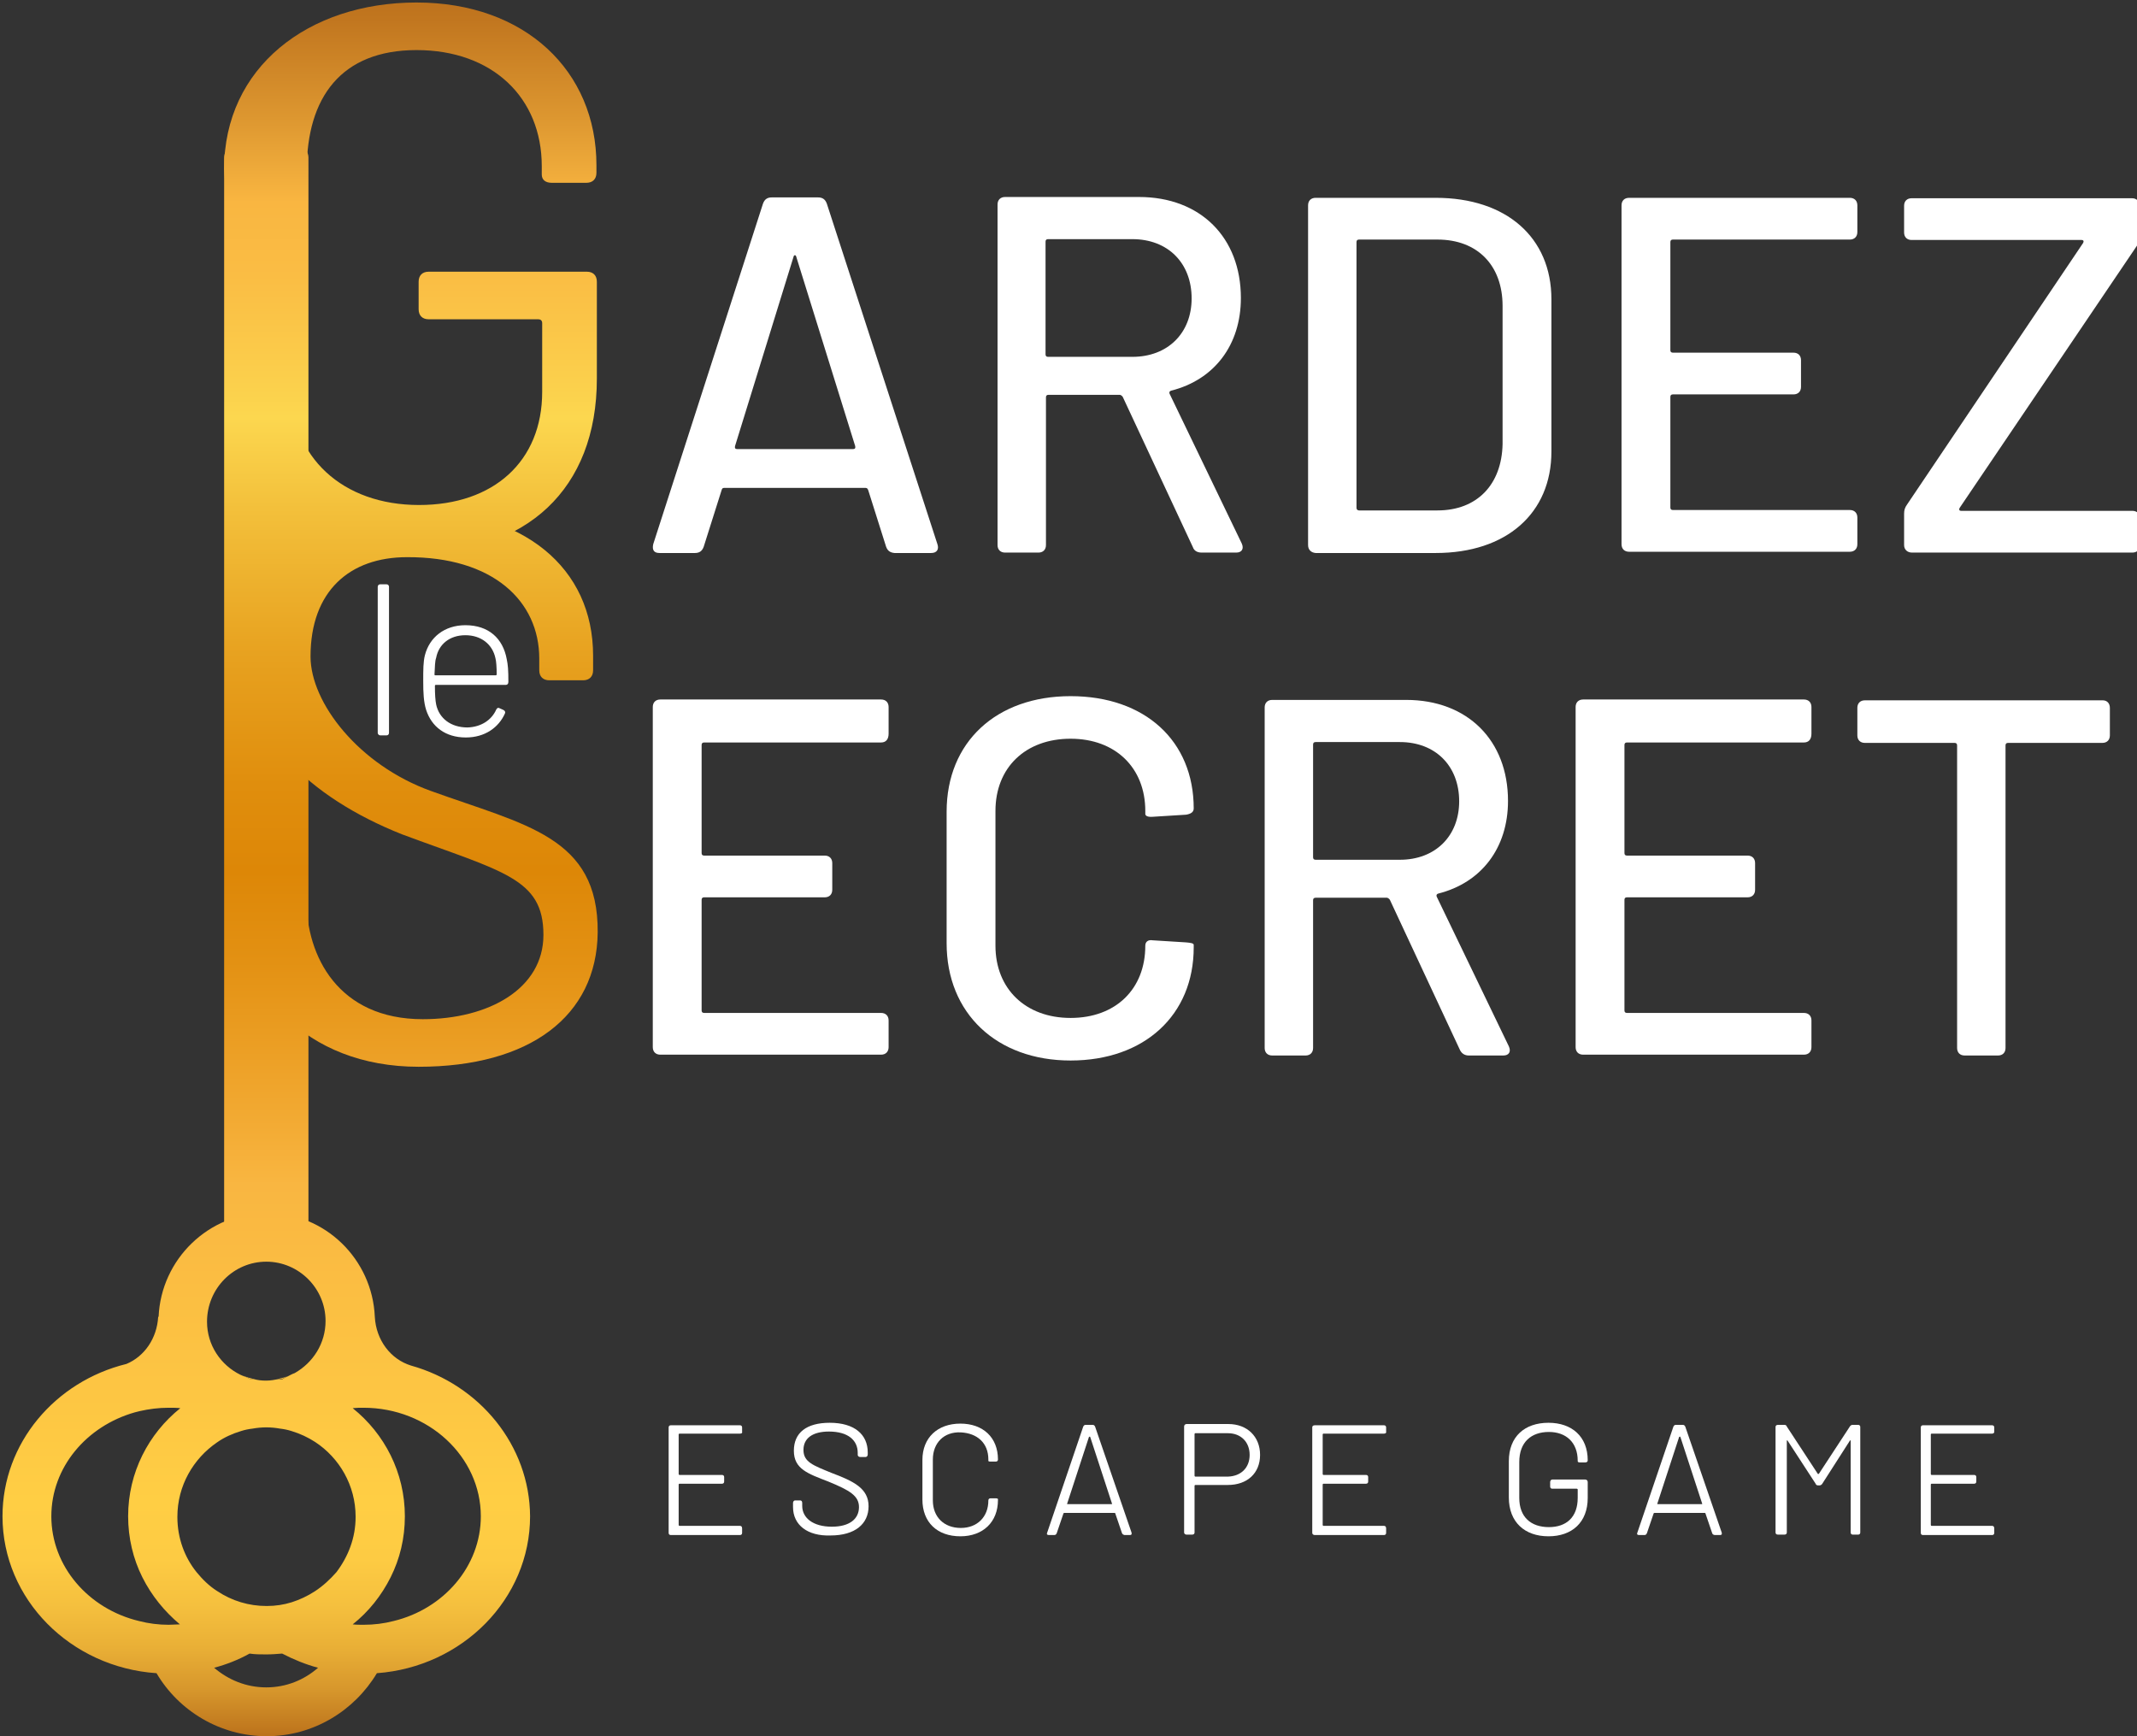
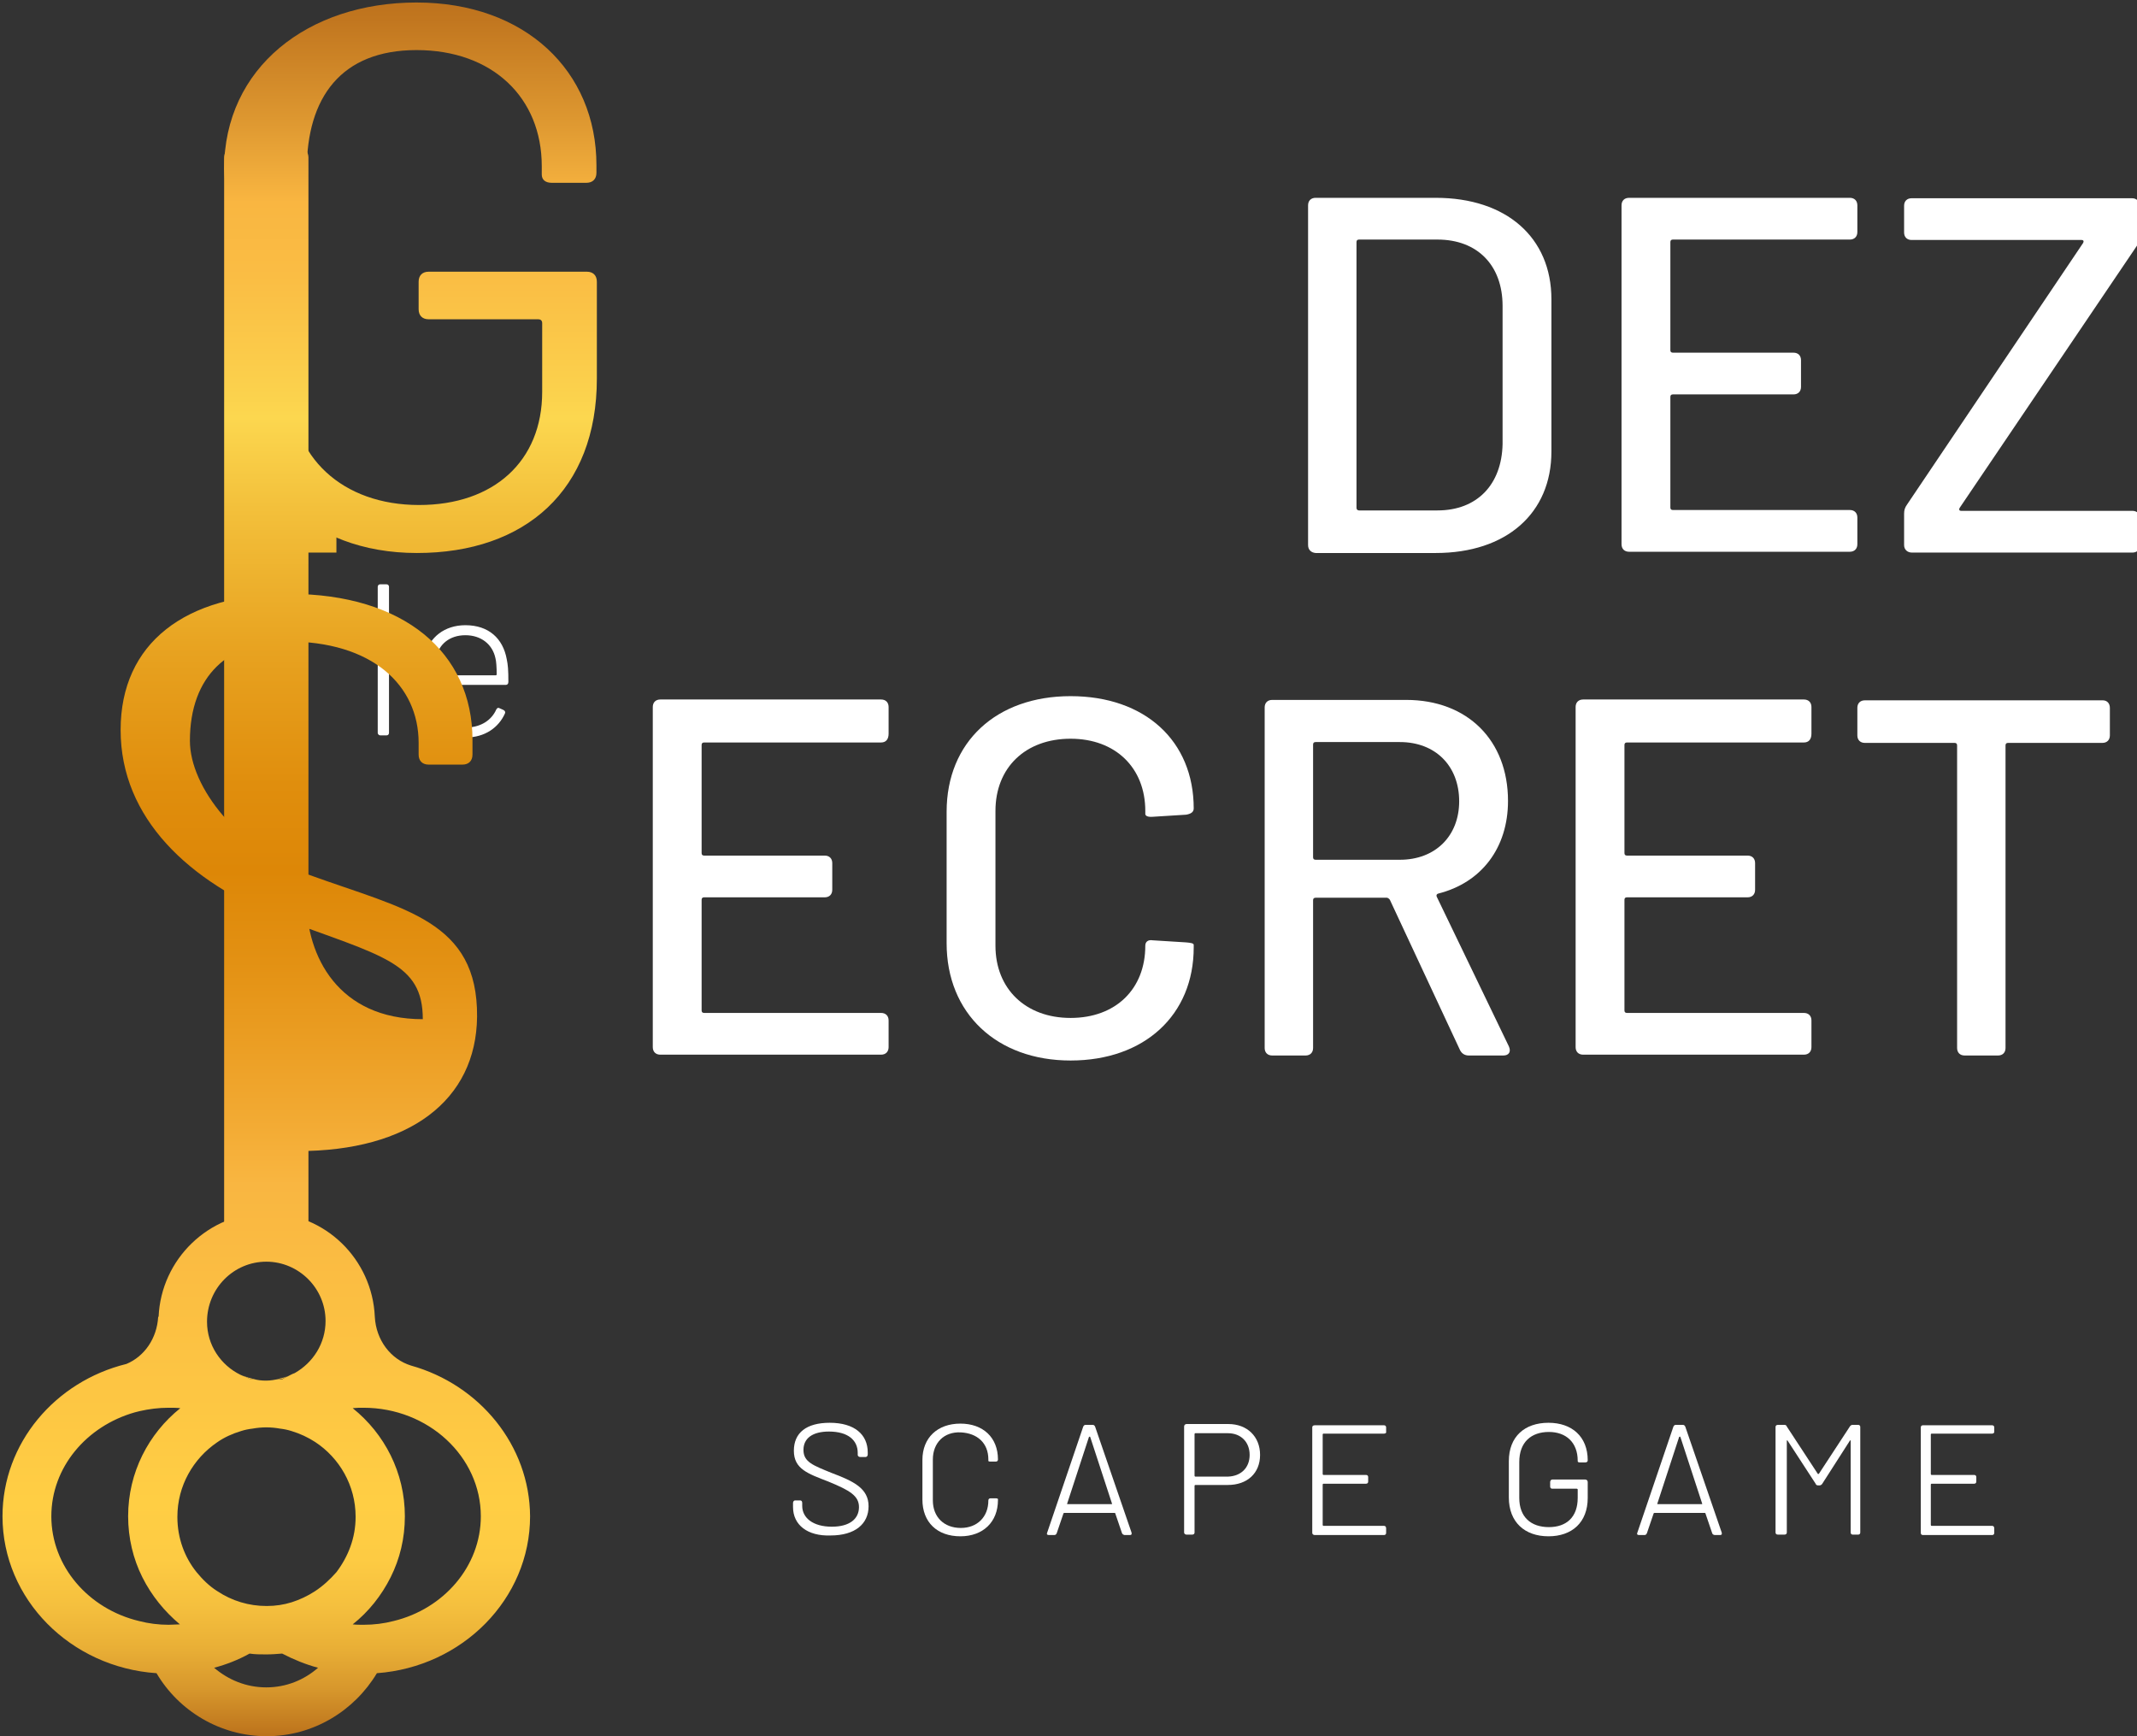
<svg xmlns="http://www.w3.org/2000/svg" version="1.1" id="Layer_1" x="0px" y="0px" viewBox="0 0 512 416" style="enable-background:new 0 0 512 416;" xml:space="preserve">
  <rect x="0" y="0" width="512" height="416" fill="#333333" stroke="none" />
  <style type="text/css">
	.st0{fill:#FFFFFF;}
	.st1{fill:url(#SVGID_1_);}
	.st2{fill:url(#SVGID_2_);}
	.st3{fill:url(#SVGID_3_);}
	.st4{fill:url(#SVGID_4_);}
	.st5{fill:url(#SVGID_5_);}
	.st6{fill:url(#SVGID_6_);}
	.st7{fill:url(#SVGID_7_);}
</style>
  <g>
    <g>
-       <path class="st0" d="M212.3,131l-4.3-13.6c-0.1-0.2-0.2-0.5-0.6-0.5h-33.9c-0.4,0-0.5,0.2-0.6,0.5l-4.3,13.6    c-0.4,1.1-1.1,1.5-2.1,1.5H158c-1.3,0-1.8-0.7-1.5-2.1l26.3-81.6c0.4-1.1,1.1-1.5,2.1-1.5H196c1,0,1.7,0.4,2.1,1.5l26.5,81.6    c0.4,1.2-0.1,2.1-1.5,2.1h-8.8C213.4,132.4,212.7,132.1,212.3,131z M176.6,107.6h27.8c0.4,0,0.6-0.2,0.5-0.7l-14.1-45.3    c-0.1-0.6-0.6-0.6-0.7,0l-14,45.3C176,107.4,176.2,107.6,176.6,107.6z" />
-       <path class="st0" d="M285.8,131.1l-16.8-36c-0.1-0.2-0.5-0.5-0.7-0.5h-17.1c-0.4,0-0.6,0.2-0.6,0.6v35.4c0,1.1-0.7,1.8-1.8,1.8h-8    c-1.1,0-1.8-0.7-1.8-1.8V49c0-1.1,0.7-1.8,1.8-1.8h32.1c14.7,0,24.4,9.7,24.4,24.2c0,11.3-6.4,19.6-16.7,22.2    c-0.4,0.1-0.5,0.4-0.4,0.7l17.3,35.9c0.6,1.3,0,2.2-1.3,2.2h-8.3C286.9,132.4,286.1,132,285.8,131.1z M250.5,57.9v27    c0,0.4,0.2,0.6,0.6,0.6h20.2c8.5,0,14.2-5.7,14.2-14c0-8.5-5.7-14.2-14.2-14.2h-20.2C250.7,57.3,250.5,57.5,250.5,57.9z" />
      <path class="st0" d="M313.4,130.6V49.2c0-1.1,0.7-1.8,1.8-1.8H344c16.9,0,27.7,9.5,27.7,24.3v36.5c0,14.8-10.8,24.3-27.7,24.3    h-28.8C314.1,132.4,313.4,131.7,313.4,130.6z M325.6,122.3h18.8c9.5,0,15.4-6.2,15.6-15.9V73.3c0-9.7-6-15.9-15.6-15.9h-18.8    c-0.4,0-0.6,0.2-0.6,0.6v63.7C325,122.1,325.3,122.3,325.6,122.3z" />
      <path class="st0" d="M443.2,57.4h-42.4c-0.4,0-0.6,0.2-0.6,0.6v25.9c0,0.4,0.2,0.6,0.6,0.6h28.9c1.1,0,1.8,0.7,1.8,1.8v6.4    c0,1.1-0.7,1.8-1.8,1.8h-28.9c-0.4,0-0.6,0.2-0.6,0.6v26.5c0,0.4,0.2,0.6,0.6,0.6h42.4c1.1,0,1.8,0.7,1.8,1.8v6.4    c0,1.1-0.7,1.8-1.8,1.8h-52.9c-1.1,0-1.8-0.7-1.8-1.8V49.2c0-1.1,0.7-1.8,1.8-1.8h52.9c1.1,0,1.8,0.7,1.8,1.8v6.4    C445,56.7,444.3,57.4,443.2,57.4z" />
      <path class="st0" d="M456.2,130.6v-7.5c0-0.9,0.2-1.5,0.7-2.2l42.2-62.7c0.2-0.4,0.1-0.7-0.4-0.7h-40.7c-1.1,0-1.8-0.7-1.8-1.8    v-6.4c0-1.1,0.7-1.8,1.8-1.8h52.8c1.1,0,1.8,0.7,1.8,1.8v7.5c0,0.9-0.2,1.5-0.7,2.2l-42.4,62.7c-0.2,0.4-0.1,0.7,0.4,0.7h41    c1.1,0,1.8,0.7,1.8,1.8v6.4c0,1.1-0.7,1.8-1.8,1.8h-52.8C457,132.4,456.2,131.7,456.2,130.6z" />
    </g>
    <g>
      <path class="st0" d="M211.1,177.9h-42.4c-0.4,0-0.6,0.2-0.6,0.6v25.9c0,0.4,0.2,0.6,0.6,0.6h28.9c1.1,0,1.8,0.7,1.8,1.8v6.4    c0,1.1-0.7,1.8-1.8,1.8h-28.9c-0.4,0-0.6,0.2-0.6,0.6v26.5c0,0.4,0.2,0.6,0.6,0.6h42.4c1.1,0,1.8,0.7,1.8,1.8v6.4    c0,1.1-0.7,1.8-1.8,1.8h-52.9c-1.1,0-1.8-0.7-1.8-1.8v-81.5c0-1.1,0.7-1.8,1.8-1.8h52.9c1.1,0,1.8,0.7,1.8,1.8v6.4    C212.9,177.2,212.2,177.9,211.1,177.9z" />
      <path class="st0" d="M226.8,226v-31.5c0-16.7,11.9-27.7,29.7-27.7s29.5,10.7,29.5,26.9c0,0.9-0.7,1.3-1.8,1.5l-8,0.5    c-1.2,0.1-1.8-0.2-1.8-0.7v-0.7c0-10.3-7.1-17.3-17.9-17.3s-18,6.9-18,17.3v32.3c0,10.3,7.2,17.3,18,17.3s17.9-6.9,17.9-17.3    c0-0.9,0.6-1.5,1.8-1.3l8,0.5c1.1,0.1,1.8,0.2,1.8,0.6v0.6c0,16.2-11.8,27.1-29.5,27.1S226.8,242.8,226.8,226z" />
      <path class="st0" d="M349.8,251.6l-16.8-36c-0.1-0.2-0.5-0.5-0.7-0.5h-17.1c-0.4,0-0.6,0.2-0.6,0.6v35.4c0,1.1-0.7,1.8-1.8,1.8h-8    c-1.1,0-1.8-0.7-1.8-1.8v-81.6c0-1.1,0.7-1.8,1.8-1.8h32.1c14.7,0,24.4,9.7,24.4,24.2c0,11.3-6.4,19.6-16.7,22.2    c-0.4,0.1-0.5,0.4-0.4,0.7l17.3,35.9c0.6,1.3,0,2.2-1.3,2.2h-8.3C350.9,252.9,350.2,252.4,349.8,251.6z M314.6,178.4v27    c0,0.4,0.2,0.6,0.6,0.6h20.2c8.5,0,14.2-5.7,14.2-14c0-8.5-5.7-14.2-14.2-14.2h-20.2C314.8,177.8,314.6,178,314.6,178.4z" />
      <path class="st0" d="M432.2,177.9h-42.4c-0.4,0-0.6,0.2-0.6,0.6v25.9c0,0.4,0.2,0.6,0.6,0.6h28.9c1.1,0,1.8,0.7,1.8,1.8v6.4    c0,1.1-0.7,1.8-1.8,1.8h-28.9c-0.4,0-0.6,0.2-0.6,0.6v26.5c0,0.4,0.2,0.6,0.6,0.6h42.4c1.1,0,1.8,0.7,1.8,1.8v6.4    c0,1.1-0.7,1.8-1.8,1.8h-52.9c-1.1,0-1.8-0.7-1.8-1.8v-81.5c0-1.1,0.7-1.8,1.8-1.8h52.9c1.1,0,1.8,0.7,1.8,1.8v6.4    C434,177.2,433.3,177.9,432.2,177.9z" />
      <path class="st0" d="M505.5,169.6v6.6c0,1.1-0.7,1.8-1.8,1.8h-22.6c-0.4,0-0.6,0.2-0.6,0.6v72.5c0,1.1-0.7,1.8-1.8,1.8h-8    c-1.1,0-1.8-0.7-1.8-1.8v-72.5c0-0.4-0.2-0.6-0.6-0.6h-21.5c-1.1,0-1.8-0.7-1.8-1.8v-6.6c0-1.1,0.7-1.8,1.8-1.8h57    C504.8,167.8,505.5,168.5,505.5,169.6z" />
    </g>
    <g>
      <path class="st0" d="M90.5,175.6v-35c0-0.4,0.3-0.6,0.6-0.6h1.5c0.4,0,0.6,0.3,0.6,0.6v35c0,0.4-0.3,0.6-0.6,0.6h-1.5    C90.8,176.2,90.5,175.9,90.5,175.6z" />
      <path class="st0" d="M118.9,170c0.2-0.4,0.5-0.5,0.8-0.3l0.9,0.4c0.4,0.2,0.5,0.5,0.4,0.8c-1.5,3.4-4.8,5.8-9.4,5.8    c-4.9,0-8.2-2.6-9.5-6.6c-0.6-1.9-0.7-4.1-0.7-6.9c0-2.8,0-4.6,0.4-6.2c1.1-4.3,4.7-7.2,9.7-7.2c5.6,0,9,3.2,9.9,8.1    c0.3,1.4,0.4,2.6,0.4,5.5c0,0.5-0.3,0.7-0.6,0.7h-16.8c-0.1,0-0.2,0.1-0.2,0.2c0,2.1,0.1,3.5,0.3,4.5c0.7,3.3,3.5,5.5,7.5,5.5    C115.3,174.2,117.8,172.5,118.9,170z M104.1,161.6c0,0.2,0.1,0.2,0.2,0.2h14.5c0.1,0,0.2-0.1,0.2-0.2c0-1.7-0.1-3.2-0.3-3.9    c-0.7-3.3-3.4-5.5-7.2-5.5c-3.8,0-6.4,2.2-7,5.4C104.2,158.4,104.2,159.8,104.1,161.6z" />
    </g>
    <g>
-       <path class="st0" d="M177.3,343.5h-14.5c-0.1,0-0.2,0.1-0.2,0.2v9.5c0,0.1,0.1,0.2,0.2,0.2H173c0.3,0,0.5,0.2,0.5,0.5v1.1    c0,0.3-0.2,0.5-0.5,0.5h-10.2c-0.1,0-0.2,0.1-0.2,0.2v9.7c0,0.1,0.1,0.2,0.2,0.2h14.5c0.3,0,0.5,0.2,0.5,0.6v1.1    c0,0.3-0.2,0.5-0.5,0.5h-16.6c-0.3,0-0.5-0.2-0.5-0.5v-25.3c0-0.3,0.2-0.5,0.5-0.5h16.6c0.3,0,0.5,0.2,0.5,0.5v1.1    C177.9,343.3,177.7,343.5,177.3,343.5z" />
      <path class="st0" d="M190,361.1v-1c0-0.3,0.2-0.6,0.5-0.6h1.2c0.3,0,0.5,0.2,0.5,0.6v0.7c0,2.9,2.6,5,7.1,5c4.3,0,6.5-1.9,6.5-4.7    c0-2.7-2.2-4-7.3-6.1c-4.9-1.9-8.3-3-8.3-7.4c0-4.3,3-6.7,8.6-6.7c5.9,0,9.1,2.8,9.1,7.1v0.5c0,0.3-0.2,0.6-0.5,0.6h-1.3    c-0.3,0-0.6-0.2-0.6-0.5v-0.5c0-3-2.3-5.1-6.9-5.1c-3.9,0-6.1,1.6-6.1,4.4c0,2.9,2.3,3.7,6.7,5.5c5.3,2,8.9,3.7,8.9,8    c0,4.2-3.2,7-9.1,7C193.5,368.1,190,365.4,190,361.1z" />
      <path class="st0" d="M221,359.3v-9.5c0-5.3,3.6-8.7,9.1-8.7c5.4,0,9,3.3,9,8.6c0,0.3-0.2,0.5-0.5,0.5l-1.3,0    c-0.4,0-0.5-0.1-0.5-0.2v-0.3c0-4-2.7-6.3-6.6-6.5c-4-0.2-6.7,2.5-6.7,6.5v9.8c0,4,2.7,6.6,6.7,6.6c3.9,0,6.6-2.6,6.6-6.6    c0-0.3,0.2-0.5,0.5-0.5l1.3,0c0.3,0,0.5,0.1,0.5,0.2v0.2c0,5.3-3.6,8.7-9,8.7C224.5,368.1,221,364.7,221,359.3z" />
      <path class="st0" d="M268.8,367.3l-1.6-4.7c0-0.1-0.1-0.1-0.2-0.1h-12c-0.1,0-0.1,0-0.2,0.1l-1.6,4.7c-0.1,0.3-0.3,0.5-0.6,0.5    h-1.3c-0.4,0-0.6-0.2-0.4-0.6l8.6-25.3c0.1-0.3,0.3-0.5,0.6-0.5h1.7c0.3,0,0.5,0.2,0.6,0.5l8.7,25.3c0.1,0.4,0,0.6-0.4,0.6h-1.3    C269.1,367.7,268.9,367.6,268.8,367.3z M255.8,360.4h10.5c0.1,0,0.2-0.1,0.1-0.2l-5.2-15.9c0-0.1-0.2-0.1-0.3,0l-5.2,15.9    C255.6,360.3,255.7,360.4,255.8,360.4z" />
      <path class="st0" d="M301.9,348.6c0,4.4-3.1,7.2-7.7,7.2h-7.8c-0.1,0-0.2,0.1-0.2,0.2v11.2c0,0.3-0.2,0.5-0.6,0.5h-1.3    c-0.3,0-0.6-0.2-0.6-0.5v-25.4c0-0.3,0.2-0.6,0.6-0.6h10C298.8,341.2,301.9,344.2,301.9,348.6z M299.4,348.6    c0-3.1-2.1-5.2-5.2-5.2h-7.8c-0.1,0-0.2,0.1-0.2,0.2v10c0,0.1,0.1,0.2,0.2,0.2h7.8C297.3,353.7,299.4,351.7,299.4,348.6z" />
      <path class="st0" d="M331.6,343.5h-14.5c-0.1,0-0.2,0.1-0.2,0.2v9.5c0,0.1,0.1,0.2,0.2,0.2h10.2c0.3,0,0.5,0.2,0.5,0.5v1.1    c0,0.3-0.2,0.5-0.5,0.5h-10.2c-0.1,0-0.2,0.1-0.2,0.2v9.7c0,0.1,0.1,0.2,0.2,0.2h14.5c0.3,0,0.5,0.2,0.5,0.6v1.1    c0,0.3-0.2,0.5-0.5,0.5h-16.6c-0.3,0-0.6-0.2-0.6-0.5v-25.3c0-0.3,0.2-0.5,0.6-0.5h16.6c0.3,0,0.5,0.2,0.5,0.5v1.1    C332.2,343.3,331.9,343.5,331.6,343.5z" />
      <path class="st0" d="M361.5,358.8v-8.7c0-5.9,3.8-9.2,9.5-9.2c5.6,0,9.4,3.3,9.4,9c0,0.3-0.2,0.5-0.6,0.5h-1.3    c-0.3,0-0.5-0.1-0.5-0.3V350c0-4.4-2.8-6.9-6.9-6.9c-4.2,0-7.1,2.4-7.1,7.2v8.6c0,4.6,2.8,7,7.1,7c4.2,0,6.9-2.4,6.9-7v-2    c0-0.1-0.1-0.2-0.2-0.2h-5.9c-0.3,0-0.5-0.2-0.5-0.5v-1.1c0-0.3,0.2-0.6,0.5-0.6h7.9c0.3,0,0.6,0.2,0.6,0.6v3.8    c0,5.9-3.8,9.2-9.4,9.2C365.3,368.1,361.5,364.7,361.5,358.8z" />
      <path class="st0" d="M410.2,367.3l-1.6-4.7c0-0.1-0.1-0.1-0.2-0.1h-12c-0.1,0-0.1,0-0.2,0.1l-1.6,4.7c-0.1,0.3-0.3,0.5-0.6,0.5    h-1.3c-0.4,0-0.6-0.2-0.4-0.6l8.6-25.3c0.1-0.3,0.3-0.5,0.6-0.5h1.7c0.3,0,0.5,0.2,0.6,0.5l8.7,25.3c0.1,0.4,0,0.6-0.4,0.6h-1.3    C410.4,367.7,410.3,367.6,410.2,367.3z M397.2,360.4h10.5c0.1,0,0.2-0.1,0.1-0.2l-5.2-15.9c0-0.1-0.2-0.1-0.3,0l-5.2,15.9    C397,360.3,397.1,360.4,397.2,360.4z" />
      <path class="st0" d="M425.4,367.2v-25.3c0-0.3,0.2-0.5,0.6-0.5h1.5c0.3,0,0.5,0.1,0.6,0.4l7.4,11.3c0,0.1,0.2,0.1,0.3,0l7.4-11.3    c0.1-0.2,0.4-0.4,0.6-0.4h1.4c0.3,0,0.5,0.2,0.5,0.5v25.3c0,0.3-0.2,0.5-0.5,0.5h-1.3c-0.3,0-0.5-0.2-0.5-0.5v-21.9    c0-0.2-0.1-0.3-0.2-0.1l-6.6,10.3c-0.1,0.2-0.4,0.4-0.6,0.4h-0.4c-0.3,0-0.5-0.1-0.6-0.4l-6.7-10.3c-0.1-0.2-0.2-0.1-0.2,0.1v21.9    c0,0.3-0.2,0.5-0.6,0.5H426C425.6,367.7,425.4,367.5,425.4,367.2z" />
      <path class="st0" d="M477.3,343.5h-14.5c-0.1,0-0.2,0.1-0.2,0.2v9.5c0,0.1,0.1,0.2,0.2,0.2H473c0.3,0,0.5,0.2,0.5,0.5v1.1    c0,0.3-0.2,0.5-0.5,0.5h-10.2c-0.1,0-0.2,0.1-0.2,0.2v9.7c0,0.1,0.1,0.2,0.2,0.2h14.5c0.3,0,0.5,0.2,0.5,0.6v1.1    c0,0.3-0.2,0.5-0.5,0.5h-16.6c-0.3,0-0.5-0.2-0.5-0.5v-25.3c0-0.3,0.2-0.5,0.5-0.5h16.6c0.3,0,0.5,0.2,0.5,0.5v1.1    C477.8,343.3,477.6,343.5,477.3,343.5z" />
    </g>
    <g>
      <g>
        <g>
          <linearGradient id="SVGID_1_" gradientUnits="userSpaceOnUse" x1="98.269" y1="417.8" x2="98.269" y2="-8.702">
            <stop offset="0" style="stop-color:#B66A18" />
            <stop offset="8.395630e-03" style="stop-color:#C0781E" />
            <stop offset="3.058309e-02" style="stop-color:#D7972C" />
            <stop offset="5.379499e-02" style="stop-color:#E9AF36" />
            <stop offset="7.818428e-02" style="stop-color:#F5C03E" />
            <stop offset="0.104" style="stop-color:#FDCB43" />
            <stop offset="0.136" style="stop-color:#FFCE44" />
            <stop offset="0.314" style="stop-color:#F9B641" />
            <stop offset="0.347" style="stop-color:#F3AB34" />
            <stop offset="0.439" style="stop-color:#E39113" />
            <stop offset="0.49" style="stop-color:#DD8707" />
            <stop offset="0.539" style="stop-color:#E08E0D" />
            <stop offset="0.61" style="stop-color:#E7A11F" />
            <stop offset="0.694" style="stop-color:#F3C03B" />
            <stop offset="0.745" style="stop-color:#FCD74F" />
            <stop offset="0.763" style="stop-color:#FBD04C" />
            <stop offset="0.824" style="stop-color:#FABD44" />
            <stop offset="0.866" style="stop-color:#F9B641" />
            <stop offset="0.913" style="stop-color:#DD9730" />
            <stop offset="0.969" style="stop-color:#C1761F" />
            <stop offset="1" style="stop-color:#B66A18" />
          </linearGradient>
          <path class="st1" d="M57,91.3l-3.3-50.8c0-24.3,20.1-39.9,46.1-39.9s43.1,16.4,43.1,39v1.8c0,1.5-0.9,2.4-2.4,2.4h-8.3      c-1.5,0-2.4-0.7-2.4-2v-2c0-16.4-11.8-27.8-30-27.8c-18.1,0-26.3,11.4-26.3,28.7l-3.9,51.6c0,17.3,12.5,28.7,30.8,28.7      c17.9,0,29.5-10.5,29.5-27.1V77.4c0-0.6-0.4-0.9-0.9-0.9h-26.3c-1.5,0-2.4-0.9-2.4-2.4v-6.6c0-1.5,0.9-2.4,2.4-2.4h37.9      c1.5,0,2.4,0.9,2.4,2.4v23.2c0,26.7-17.1,41.8-43.1,41.8S57,115.4,57,91.3z" />
          <linearGradient id="SVGID_2_" gradientUnits="userSpaceOnUse" x1="100.179" y1="417.8" x2="100.179" y2="-8.702">
            <stop offset="0" style="stop-color:#B66A18" />
            <stop offset="8.395630e-03" style="stop-color:#C0781E" />
            <stop offset="3.058309e-02" style="stop-color:#D7972C" />
            <stop offset="5.379499e-02" style="stop-color:#E9AF36" />
            <stop offset="7.818428e-02" style="stop-color:#F5C03E" />
            <stop offset="0.104" style="stop-color:#FDCB43" />
            <stop offset="0.136" style="stop-color:#FFCE44" />
            <stop offset="0.314" style="stop-color:#F9B641" />
            <stop offset="0.347" style="stop-color:#F3AB34" />
            <stop offset="0.439" style="stop-color:#E39113" />
            <stop offset="0.49" style="stop-color:#DD8707" />
            <stop offset="0.539" style="stop-color:#E08E0D" />
            <stop offset="0.61" style="stop-color:#E7A11F" />
            <stop offset="0.694" style="stop-color:#F3C03B" />
            <stop offset="0.745" style="stop-color:#FCD74F" />
            <stop offset="0.763" style="stop-color:#FBD04C" />
            <stop offset="0.824" style="stop-color:#FABD44" />
            <stop offset="0.866" style="stop-color:#F9B641" />
            <stop offset="0.913" style="stop-color:#DD9730" />
            <stop offset="0.969" style="stop-color:#C1761F" />
            <stop offset="1" style="stop-color:#B66A18" />
          </linearGradient>
-           <path class="st2" d="M57,216.2V211c0-1.5-0.1-2.4,1.4-2.4H71c1.5,0,2.4,0.9,2.4,2.4v4.4c0,13.8,7.7,28.8,27.9,28.8      c15.8,0,28.9-7.3,28.9-20.2c0-13.6-9.7-15.1-33.9-24.1c-22.1-8.8-38.5-24-38.5-45.2c0-20.8,15.5-32.6,40.5-32.6      c27.3,0,43.8,14,43.8,35v3.5c0,1.5-0.9,2.4-2.4,2.4h-8.1c-1.5,0-2.4-0.9-2.4-2.4v-2.8c0-13.8-11.1-24.4-31.7-24.3      c-13.7,0-23.1,8.1-23.1,23.8c0,11.1,11.6,26,28.8,32.2c22.6,8.2,40.2,10.9,40,33.9c-0.2,20.1-16.3,32.2-42.9,32.2      C73.1,255.6,57,237,57,216.2z" />
+           <path class="st2" d="M57,216.2V211c0-1.5-0.1-2.4,1.4-2.4H71c1.5,0,2.4,0.9,2.4,2.4v4.4c0,13.8,7.7,28.8,27.9,28.8      c0-13.6-9.7-15.1-33.9-24.1c-22.1-8.8-38.5-24-38.5-45.2c0-20.8,15.5-32.6,40.5-32.6      c27.3,0,43.8,14,43.8,35v3.5c0,1.5-0.9,2.4-2.4,2.4h-8.1c-1.5,0-2.4-0.9-2.4-2.4v-2.8c0-13.8-11.1-24.4-31.7-24.3      c-13.7,0-23.1,8.1-23.1,23.8c0,11.1,11.6,26,28.8,32.2c22.6,8.2,40.2,10.9,40,33.9c-0.2,20.1-16.3,32.2-42.9,32.2      C73.1,255.6,57,237,57,216.2z" />
          <g>
            <linearGradient id="SVGID_3_" gradientUnits="userSpaceOnUse" x1="63.76" y1="417.8" x2="63.76" y2="-8.702">
              <stop offset="0" style="stop-color:#B66A18" />
              <stop offset="8.395630e-03" style="stop-color:#C0781E" />
              <stop offset="3.058309e-02" style="stop-color:#D7972C" />
              <stop offset="5.379499e-02" style="stop-color:#E9AF36" />
              <stop offset="7.818428e-02" style="stop-color:#F5C03E" />
              <stop offset="0.104" style="stop-color:#FDCB43" />
              <stop offset="0.136" style="stop-color:#FFCE44" />
              <stop offset="0.314" style="stop-color:#F9B641" />
              <stop offset="0.347" style="stop-color:#F3AB34" />
              <stop offset="0.439" style="stop-color:#E39113" />
              <stop offset="0.49" style="stop-color:#DD8707" />
              <stop offset="0.539" style="stop-color:#E08E0D" />
              <stop offset="0.61" style="stop-color:#E7A11F" />
              <stop offset="0.694" style="stop-color:#F3C03B" />
              <stop offset="0.745" style="stop-color:#FCD74F" />
              <stop offset="0.763" style="stop-color:#FBD04C" />
              <stop offset="0.824" style="stop-color:#FABD44" />
              <stop offset="0.866" style="stop-color:#F9B641" />
              <stop offset="0.913" style="stop-color:#DD9730" />
              <stop offset="0.969" style="stop-color:#C1761F" />
              <stop offset="1" style="stop-color:#B66A18" />
            </linearGradient>
            <path class="st3" d="M53.7,293.1V37.8c0-1.9,1.4-3,3.7-3h12.8c2.3,0,3.7,1.2,3.7,3v255.4c0,1.9-1.4,3-3.7,3H57.4       C55.1,296.2,53.7,295,53.7,293.1z" />
          </g>
        </g>
      </g>
      <linearGradient id="SVGID_4_" gradientUnits="userSpaceOnUse" x1="73.409" y1="417.8" x2="73.409" y2="-8.702">
        <stop offset="0" style="stop-color:#B66A18" />
        <stop offset="8.395630e-03" style="stop-color:#C0781E" />
        <stop offset="3.058309e-02" style="stop-color:#D7972C" />
        <stop offset="5.379499e-02" style="stop-color:#E9AF36" />
        <stop offset="7.818428e-02" style="stop-color:#F5C03E" />
        <stop offset="0.104" style="stop-color:#FDCB43" />
        <stop offset="0.136" style="stop-color:#FFCE44" />
        <stop offset="0.314" style="stop-color:#F9B641" />
        <stop offset="0.347" style="stop-color:#F3AB34" />
        <stop offset="0.439" style="stop-color:#E39113" />
        <stop offset="0.49" style="stop-color:#DD8707" />
        <stop offset="0.539" style="stop-color:#E08E0D" />
        <stop offset="0.61" style="stop-color:#E7A11F" />
        <stop offset="0.694" style="stop-color:#F3C03B" />
        <stop offset="0.745" style="stop-color:#FCD74F" />
        <stop offset="0.763" style="stop-color:#FBD04C" />
        <stop offset="0.824" style="stop-color:#FABD44" />
        <stop offset="0.866" style="stop-color:#F9B641" />
        <stop offset="0.913" style="stop-color:#DD9730" />
        <stop offset="0.969" style="stop-color:#C1761F" />
        <stop offset="1" style="stop-color:#B66A18" />
      </linearGradient>
      <rect x="66.1" y="118.2" class="st4" width="14.5" height="14.2" />
      <g>
        <linearGradient id="SVGID_5_" gradientUnits="userSpaceOnUse" x1="59.517" y1="417.8" x2="59.517" y2="-8.702">
          <stop offset="0" style="stop-color:#B66A18" />
          <stop offset="8.395630e-03" style="stop-color:#C0781E" />
          <stop offset="3.058309e-02" style="stop-color:#D7972C" />
          <stop offset="5.379499e-02" style="stop-color:#E9AF36" />
          <stop offset="7.818428e-02" style="stop-color:#F5C03E" />
          <stop offset="0.104" style="stop-color:#FDCB43" />
          <stop offset="0.136" style="stop-color:#FFCE44" />
          <stop offset="0.314" style="stop-color:#F9B641" />
          <stop offset="0.347" style="stop-color:#F3AB34" />
          <stop offset="0.439" style="stop-color:#E39113" />
          <stop offset="0.49" style="stop-color:#DD8707" />
          <stop offset="0.539" style="stop-color:#E08E0D" />
          <stop offset="0.61" style="stop-color:#E7A11F" />
          <stop offset="0.694" style="stop-color:#F3C03B" />
          <stop offset="0.745" style="stop-color:#FCD74F" />
          <stop offset="0.763" style="stop-color:#FBD04C" />
          <stop offset="0.824" style="stop-color:#FABD44" />
          <stop offset="0.866" style="stop-color:#F9B641" />
          <stop offset="0.913" style="stop-color:#DD9730" />
          <stop offset="0.969" style="stop-color:#C1761F" />
          <stop offset="1" style="stop-color:#B66A18" />
        </linearGradient>
        <path class="st5" d="M60,330.5c0.2,0,0.5-0.1,0.7-0.1c-0.8-0.2-1.6-0.4-2.4-0.8C58.9,329.9,59.4,330.2,60,330.5z" />
        <linearGradient id="SVGID_6_" gradientUnits="userSpaceOnUse" x1="67.971" y1="417.8" x2="67.971" y2="-8.702">
          <stop offset="0" style="stop-color:#B66A18" />
          <stop offset="8.395630e-03" style="stop-color:#C0781E" />
          <stop offset="3.058309e-02" style="stop-color:#D7972C" />
          <stop offset="5.379499e-02" style="stop-color:#E9AF36" />
          <stop offset="7.818428e-02" style="stop-color:#F5C03E" />
          <stop offset="0.104" style="stop-color:#FDCB43" />
          <stop offset="0.136" style="stop-color:#FFCE44" />
          <stop offset="0.314" style="stop-color:#F9B641" />
          <stop offset="0.347" style="stop-color:#F3AB34" />
          <stop offset="0.439" style="stop-color:#E39113" />
          <stop offset="0.49" style="stop-color:#DD8707" />
          <stop offset="0.539" style="stop-color:#E08E0D" />
          <stop offset="0.61" style="stop-color:#E7A11F" />
          <stop offset="0.694" style="stop-color:#F3C03B" />
          <stop offset="0.745" style="stop-color:#FCD74F" />
          <stop offset="0.763" style="stop-color:#FBD04C" />
          <stop offset="0.824" style="stop-color:#FABD44" />
          <stop offset="0.866" style="stop-color:#F9B641" />
          <stop offset="0.913" style="stop-color:#DD9730" />
          <stop offset="0.969" style="stop-color:#C1761F" />
          <stop offset="1" style="stop-color:#B66A18" />
        </linearGradient>
        <path class="st6" d="M67.6,330.4c0.4-0.2,0.9-0.5,1.3-0.7c-0.6,0.3-1.3,0.5-2,0.6C67.2,330.4,67.4,330.4,67.6,330.4z" />
        <linearGradient id="SVGID_7_" gradientUnits="userSpaceOnUse" x1="63.76" y1="417.8" x2="63.76" y2="-8.702">
          <stop offset="0" style="stop-color:#B66A18" />
          <stop offset="8.395630e-03" style="stop-color:#C0781E" />
          <stop offset="3.058309e-02" style="stop-color:#D7972C" />
          <stop offset="5.379499e-02" style="stop-color:#E9AF36" />
          <stop offset="7.818428e-02" style="stop-color:#F5C03E" />
          <stop offset="0.104" style="stop-color:#FDCB43" />
          <stop offset="0.136" style="stop-color:#FFCE44" />
          <stop offset="0.314" style="stop-color:#F9B641" />
          <stop offset="0.347" style="stop-color:#F3AB34" />
          <stop offset="0.439" style="stop-color:#E39113" />
          <stop offset="0.49" style="stop-color:#DD8707" />
          <stop offset="0.539" style="stop-color:#E08E0D" />
          <stop offset="0.61" style="stop-color:#E7A11F" />
          <stop offset="0.694" style="stop-color:#F3C03B" />
          <stop offset="0.745" style="stop-color:#FCD74F" />
          <stop offset="0.763" style="stop-color:#FBD04C" />
          <stop offset="0.824" style="stop-color:#FABD44" />
          <stop offset="0.866" style="stop-color:#F9B641" />
          <stop offset="0.913" style="stop-color:#DD9730" />
          <stop offset="0.969" style="stop-color:#C1761F" />
          <stop offset="1" style="stop-color:#B66A18" />
        </linearGradient>
        <path class="st7" d="M98.5,327.2L98.5,327.2c-4.9-1.5-8.4-6.1-8.7-11.7l0,0c-0.6-13.8-11.9-24.9-25.9-24.9     c-13.9,0-25.3,11.1-25.9,24.9l-0.1,0c-0.3,5.2-3.3,9.5-7.6,11.3c-17.1,4.2-29.7,19-29.7,36.5c0,19.9,16.3,36.2,36.9,37.6     c5.3,9,15.2,15.1,26.4,15.1c11.2,0,21-6.1,26.4-15.1c20.5-1.5,36.7-17.8,36.7-37.6C126.9,346.3,114.9,331.8,98.5,327.2z      M63.8,302.3c7.8,0,14.2,6.4,14.2,14.2c0,5.4-3,10-7.4,12.5c-0.6,0.2-1.1,0.5-1.7,0.8c-0.5,0.2-0.9,0.4-1.3,0.7     c-0.2,0-0.4,0-0.7-0.1c-1,0.2-2.1,0.4-3.1,0.4c-1.1,0-2.1-0.1-3.1-0.4c-0.2,0-0.5,0.1-0.7,0.1c-0.5-0.3-1.1-0.6-1.7-0.8     c-0.2-0.1-0.5-0.2-0.7-0.3c-4.7-2.3-8-7.1-8-12.7C49.6,308.7,56,302.3,63.8,302.3z M40.4,389.3c-2.4,0-4.8-0.3-7.1-0.9     c-12.1-2.9-21-13.1-21-25.1c0-11.7,8.4-21.6,20-24.9c0.4-0.1,0.8-0.2,1.2-0.3c2.2-0.5,4.5-0.8,6.9-0.8c1,0,1.9,0,2.8,0.1     c-7.6,6.1-12.5,15.4-12.5,25.9c0,5.2,1.2,10.2,3.4,14.6c2.2,4.4,5.3,8.2,9,11.3C42.3,389.2,41.3,389.3,40.4,389.3z M63.8,404.3     c-4.8,0-9.1-1.8-12.5-4.7c3-0.8,5.8-1.9,8.5-3.4c1.3,0.2,2.6,0.2,4,0.2c1.3,0,2.5-0.1,3.8-0.2c2.7,1.4,5.6,2.6,8.6,3.4     C72.9,402.5,68.6,404.3,63.8,404.3z M75.4,381.3c-1.7,1.1-3.6,2-5.5,2.6c-1.9,0.6-3.9,0.9-6,0.9c-2.2,0-4.2-0.3-6.2-0.9     c-2-0.6-3.9-1.5-5.7-2.7c-1.9-1.2-3.5-2.8-4.9-4.5c-2.9-3.6-4.6-8.2-4.6-13.2c0,0,0-0.1,0-0.1c0-7.4,3.8-13.9,9.5-17.8     c1.7-1.2,3.7-2.1,5.7-2.7c0.9-0.3,1.9-0.5,2.8-0.6c1.1-0.2,2.2-0.3,3.3-0.3c1.1,0,2.2,0.1,3.3,0.3c0.9,0.1,1.9,0.3,2.8,0.6     c2,0.6,3.9,1.5,5.6,2.6c5.8,3.8,9.7,10.4,9.7,17.9c0,0,0,0.1,0,0.1c0,5-1.8,9.5-4.6,13.2C79.1,378.4,77.4,380,75.4,381.3z      M94.3,388.4c-2.3,0.6-4.7,0.9-7.2,0.9c-0.9,0-1.8,0-2.6-0.1c3.8-3,6.9-6.9,9.1-11.3c2.2-4.4,3.4-9.3,3.4-14.6     c0-10.5-4.9-19.8-12.5-25.9c0.9-0.1,1.7-0.1,2.6-0.1c15.5,0,28.1,11.7,28.1,26C115.2,375.3,106.3,385.5,94.3,388.4z" />
      </g>
    </g>
  </g>
</svg>